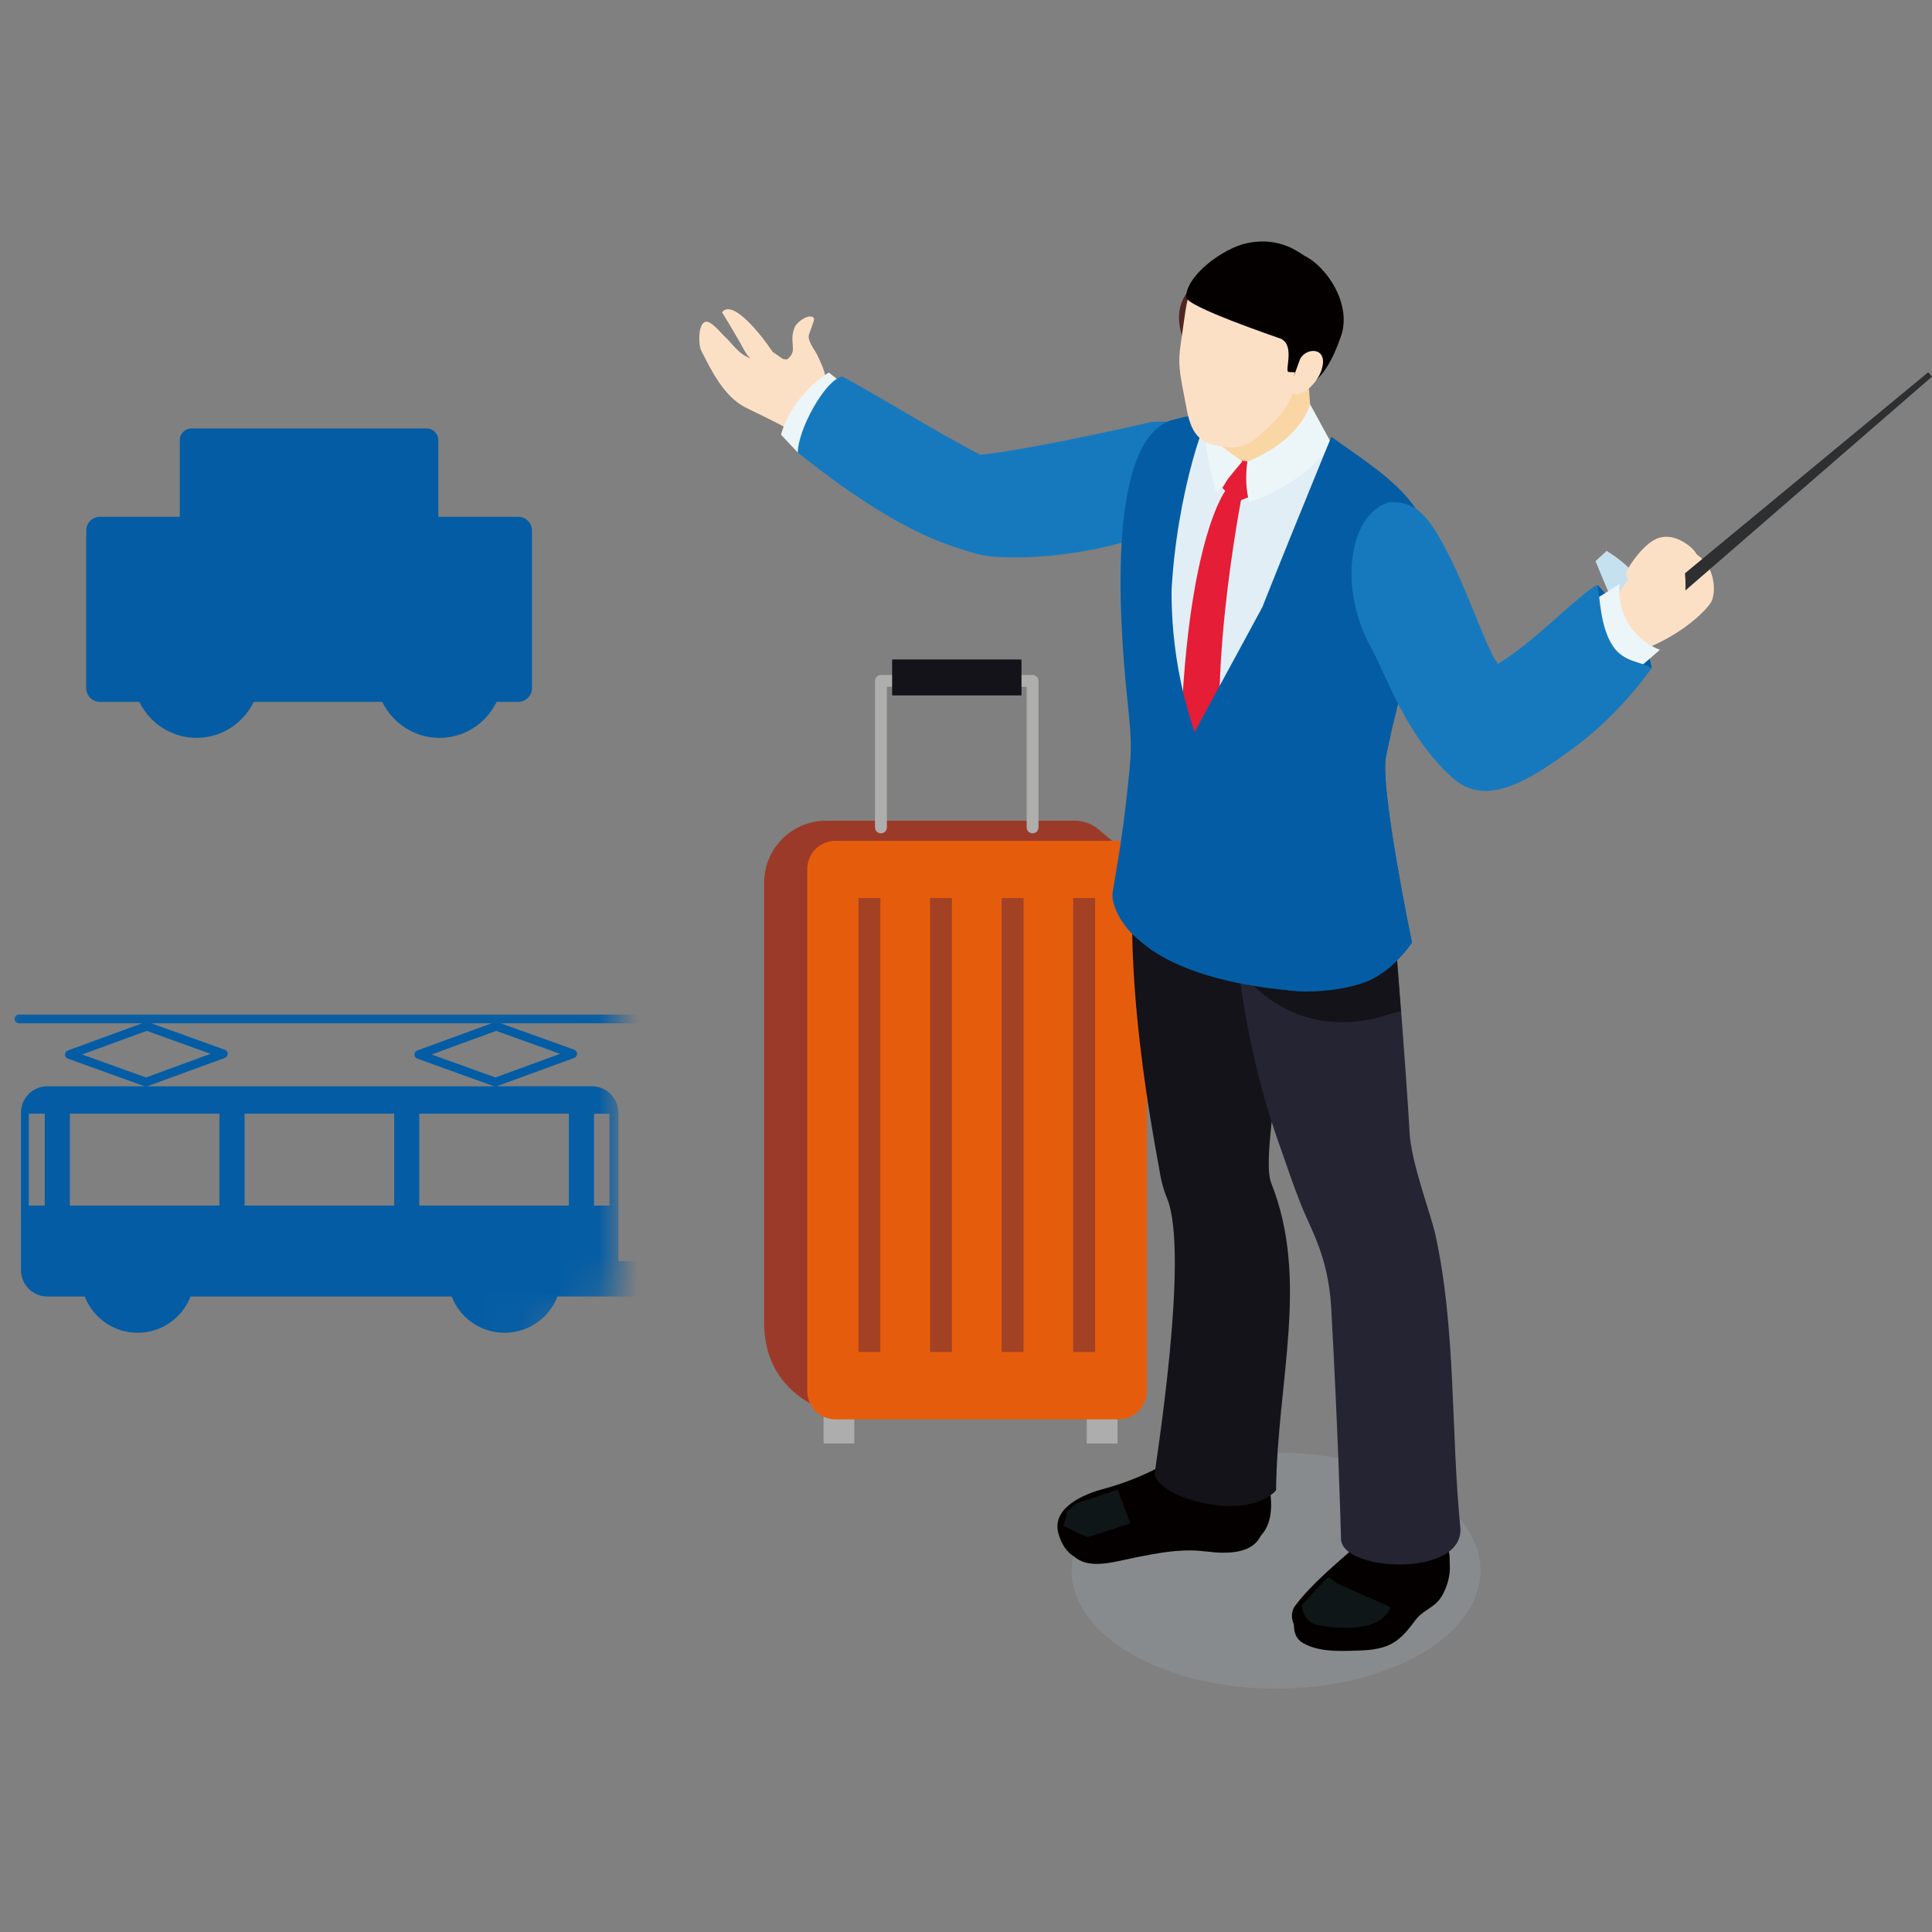
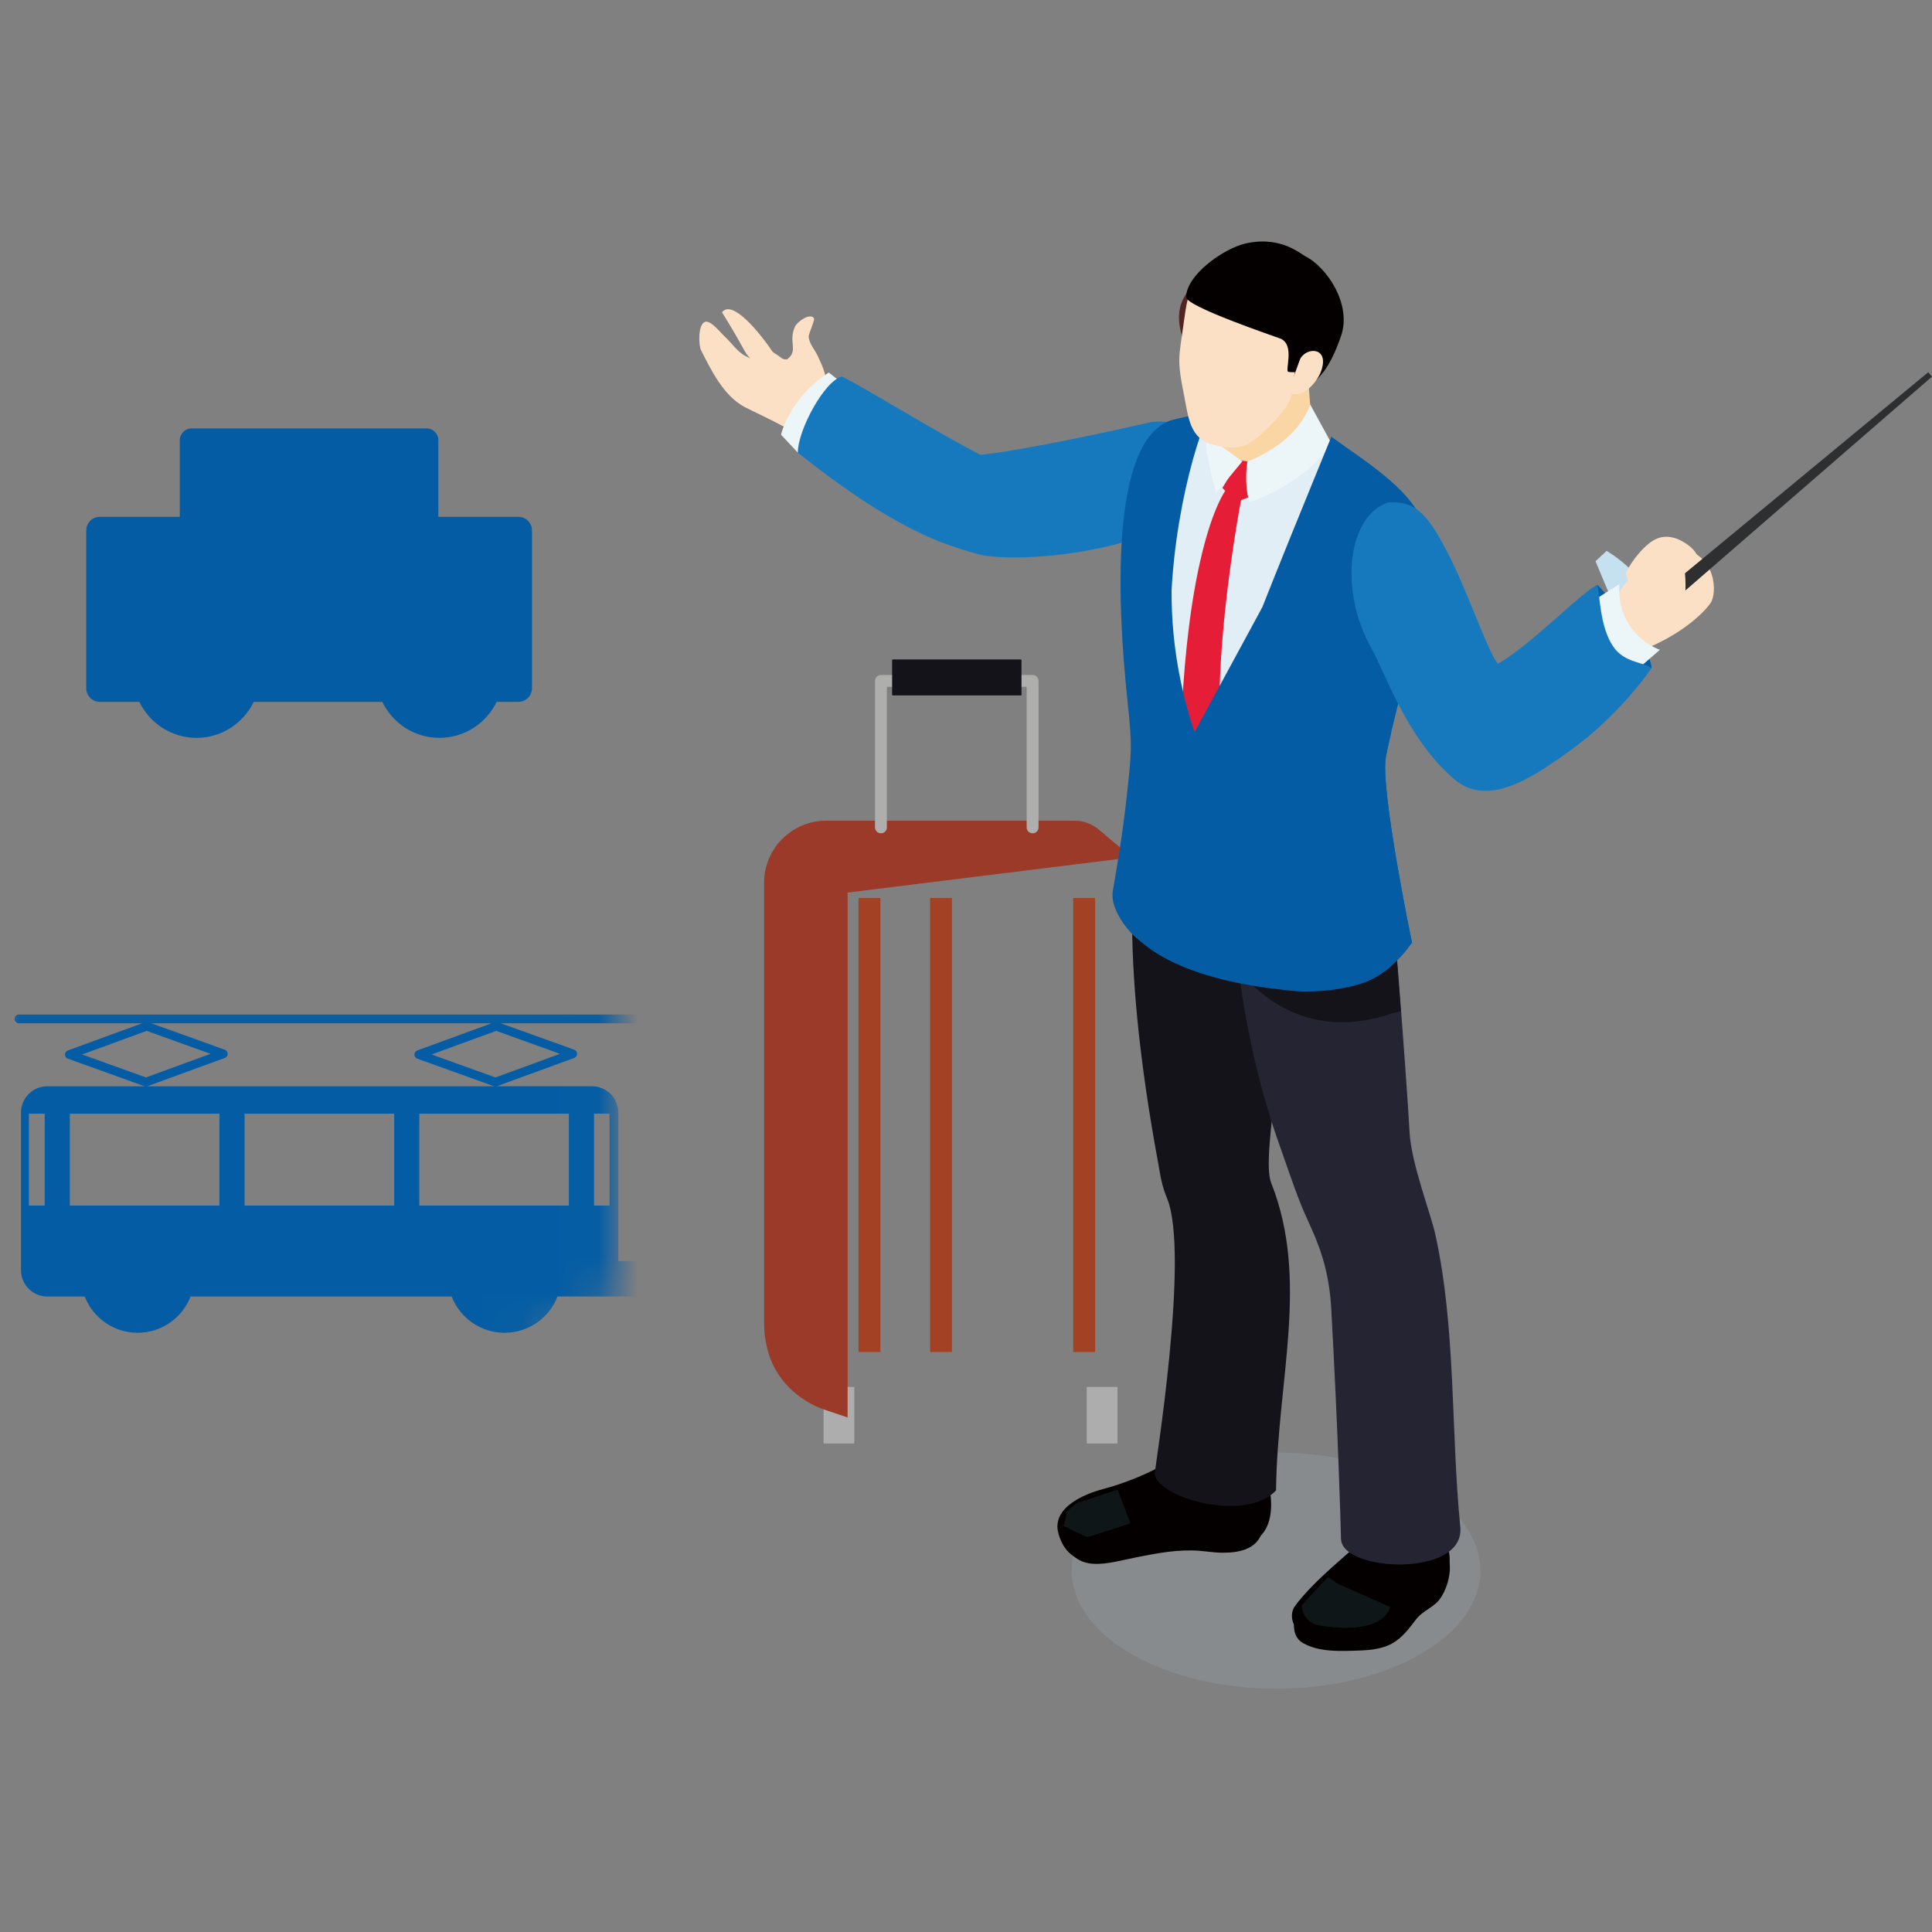
<svg xmlns="http://www.w3.org/2000/svg" width="50" height="50" viewBox="0 0 50 50" fill="none">
  <rect x="0" y="0" width="50" height="50" fill="#808080" stroke="none" />
  <path d="M41.58 14.258C41.58 14.258 42.948 15.056 42.522 15.797L41.881 15.934L41.292 14.523L41.58 14.257V14.258Z" fill="#ECF6F9" />
  <g style="mix-blend-mode:multiply" opacity="0.18">
    <path d="M41.58 14.258C41.58 14.258 42.948 15.056 42.522 15.797L41.881 15.934L41.292 14.523L41.58 14.257V14.258Z" fill="#1679BE" />
  </g>
  <path d="M13.414 13.375H11.344V11.39C11.344 11.225 11.209 11.088 11.043 11.088H4.955C4.79 11.088 4.653 11.224 4.653 11.39V13.375H2.584C2.39 13.375 2.231 13.534 2.231 13.729V17.81C2.231 18.005 2.39 18.164 2.584 18.164H3.605C3.874 18.714 4.433 19.096 5.086 19.096C5.74 19.096 6.299 18.714 6.568 18.164H9.892C10.161 18.714 10.72 19.096 11.373 19.096C12.027 19.096 12.586 18.714 12.854 18.164H13.414C13.609 18.164 13.768 18.005 13.768 17.81V13.729C13.768 13.534 13.609 13.375 13.414 13.375H13.414Z" fill="#045DA4" />
  <mask id="mask0_873_10683" style="mask-type:luminance" maskUnits="userSpaceOnUse" x="0" y="25" width="16" height="13">
    <path d="M10.504 37.042H0V25.294H15.998V33.101C15.998 33.381 15.851 33.639 15.611 33.782L11.04 36.506C11.04 36.802 10.8 37.041 10.504 37.041L10.504 37.042Z" fill="white" />
  </mask>
  <g mask="url(#mask0_873_10683)">
    <path d="M83.911 26.369C83.911 26.306 83.86 26.256 83.798 26.256H0.49C0.427 26.256 0.377 26.306 0.377 26.369C0.377 26.432 0.427 26.482 0.49 26.482H3.679L1.756 27.186C1.711 27.202 1.682 27.245 1.682 27.292C1.682 27.34 1.712 27.382 1.757 27.398L3.74 28.112C3.74 28.112 3.746 28.113 3.749 28.113H1.225C0.848 28.113 0.543 28.419 0.543 28.796V32.871C0.543 33.248 0.848 33.554 1.225 33.554H2.192C2.406 34.103 2.937 34.492 3.562 34.492C4.187 34.492 4.718 34.103 4.932 33.554H11.689C11.902 34.103 12.434 34.492 13.058 34.492C13.683 34.492 14.215 34.103 14.428 33.554H19.376C19.589 34.103 20.121 34.492 20.746 34.492C21.37 34.492 21.902 34.103 22.115 33.554H28.873C29.086 34.103 29.617 34.492 30.242 34.492C30.867 34.492 31.398 34.103 31.612 33.554H36.334C36.548 34.103 37.079 34.492 37.704 34.492C38.329 34.492 38.86 34.103 39.074 33.554H45.831C46.044 34.103 46.576 34.492 47.2 34.492C47.825 34.492 48.357 34.103 48.57 33.554H53.518C53.731 34.103 54.263 34.492 54.888 34.492C55.512 34.492 56.044 34.103 56.257 33.554H63.014C63.228 34.103 63.76 34.492 64.384 34.492C65.009 34.492 65.54 34.103 65.754 33.554H70.476C70.69 34.103 71.221 34.492 71.846 34.492C72.471 34.492 73.002 34.103 73.216 33.554H79.973C80.186 34.103 80.718 34.492 81.342 34.492C81.967 34.492 82.499 34.103 82.712 33.554H83.168C83.545 33.554 83.85 33.248 83.85 32.871V28.796C83.85 28.419 83.545 28.113 83.168 28.113H80.683C80.683 28.113 80.69 28.113 80.693 28.112L82.695 27.38C82.74 27.363 82.769 27.321 82.769 27.273C82.769 27.226 82.739 27.183 82.695 27.168L80.792 26.483H83.797C83.86 26.483 83.91 26.433 83.91 26.37L83.911 26.369ZM1.158 31.2H0.747V28.823H1.158V31.2ZM83.151 28.747H83.553V31.124H83.151V28.747ZM80.555 26.482L78.632 27.185C78.587 27.201 78.558 27.244 78.558 27.291C78.558 27.339 78.588 27.381 78.633 27.397L80.616 28.111C80.616 28.111 80.622 28.112 80.626 28.113H71.639C71.639 28.113 71.646 28.113 71.649 28.111L73.651 27.379C73.696 27.363 73.726 27.32 73.726 27.273C73.726 27.225 73.695 27.183 73.651 27.167L71.748 26.482H80.555V26.482ZM73.281 27.273L71.61 27.884L69.958 27.29L71.629 26.679L73.281 27.273ZM63.597 26.482L61.674 27.185C61.629 27.201 61.599 27.244 61.599 27.291C61.599 27.339 61.63 27.381 61.674 27.397L63.658 28.111C63.658 28.111 63.664 28.112 63.667 28.113H54.681C54.681 28.113 54.687 28.113 54.691 28.111L56.693 27.379C56.737 27.363 56.767 27.32 56.767 27.273C56.767 27.225 56.736 27.183 56.692 27.167L54.789 26.482H63.596L63.597 26.482ZM63.715 26.679L65.368 27.273L63.697 27.884L62.045 27.29L63.715 26.679ZM56.323 27.273L54.652 27.884L53 27.29L54.671 26.679L56.323 27.273ZM46.413 26.482L44.49 27.185C44.445 27.201 44.416 27.244 44.416 27.291C44.416 27.339 44.446 27.381 44.491 27.397L46.474 28.111C46.474 28.111 46.48 28.112 46.483 28.113H37.497C37.497 28.113 37.504 28.113 37.507 28.111L39.509 27.379C39.553 27.363 39.583 27.32 39.583 27.273C39.583 27.225 39.553 27.183 39.508 27.167L37.605 26.482H46.412L46.413 26.482ZM46.531 26.679L48.183 27.273L46.512 27.884L44.86 27.29L46.531 26.679ZM39.138 27.273L37.468 27.884L35.816 27.29L37.486 26.679L39.138 27.273ZM29.681 26.482L27.758 27.185C27.713 27.201 27.684 27.244 27.684 27.291C27.684 27.339 27.714 27.381 27.759 27.397L29.742 28.111C29.742 28.111 29.748 28.112 29.752 28.113H20.765C20.765 28.113 20.772 28.113 20.775 28.111L22.777 27.379C22.822 27.363 22.852 27.32 22.852 27.273C22.852 27.225 22.821 27.183 22.777 27.167L20.874 26.482H29.681V26.482ZM29.799 26.679L31.451 27.273L29.78 27.884L28.128 27.29L29.799 26.679ZM22.406 27.273L20.736 27.884L19.084 27.29L20.754 26.679L22.406 27.273ZM2.126 27.29L3.797 26.679L5.449 27.273L3.778 27.884L2.126 27.29ZM5.679 31.2H1.808V28.823H5.679V31.2ZM3.807 28.113C3.807 28.113 3.813 28.113 3.817 28.111L5.819 27.379C5.863 27.363 5.893 27.32 5.893 27.273C5.893 27.225 5.862 27.183 5.818 27.167L3.915 26.482H12.722L10.799 27.186C10.754 27.202 10.725 27.245 10.725 27.292C10.725 27.34 10.755 27.382 10.8 27.398L12.783 28.112C12.783 28.112 12.789 28.113 12.793 28.113H3.807V28.113ZM12.841 26.679L14.493 27.273L12.822 27.884L11.17 27.29L12.841 26.679ZM10.201 31.2H6.33V28.823H10.201V31.2ZM14.722 31.2H10.851V28.823H14.722V31.2ZM15.775 31.2H15.373V28.823H15.775V31.2ZM17.374 28.794V32.637H16.002V28.794C16.002 28.418 15.696 28.112 15.319 28.112H12.85C12.85 28.112 12.857 28.112 12.86 28.111L14.862 27.379C14.906 27.362 14.936 27.32 14.936 27.272C14.936 27.224 14.906 27.182 14.861 27.166L12.958 26.482H20.635L18.712 27.185C18.667 27.201 18.638 27.244 18.638 27.291C18.638 27.339 18.668 27.381 18.713 27.397L20.696 28.111C20.696 28.111 20.702 28.112 20.705 28.113H18.055C17.678 28.113 17.373 28.418 17.373 28.795L17.374 28.794ZM18.104 31.197H17.693V28.82H18.104V31.197ZM22.625 31.197H18.754V28.82H22.625V31.197ZM27.147 31.197H23.276V28.82H27.147V31.197ZM31.669 31.197H27.798V28.82H31.669V31.197ZM32.721 31.197H32.319V28.82H32.721V31.197ZM34.876 31.197H34.465V28.82H34.876V31.197ZM34.337 28.794V32.637H32.964V28.794C32.964 28.418 32.659 28.112 32.282 28.112H29.808C29.808 28.112 29.815 28.112 29.819 28.111L31.82 27.379C31.865 27.362 31.894 27.32 31.894 27.272C31.894 27.224 31.864 27.182 31.819 27.166L29.916 26.482H37.367L35.444 27.185C35.399 27.201 35.37 27.244 35.37 27.291C35.37 27.339 35.4 27.381 35.445 27.397L37.428 28.111C37.428 28.111 37.434 28.112 37.437 28.113H35.017C34.64 28.113 34.334 28.418 34.334 28.795L34.337 28.794ZM39.397 31.197H35.526V28.82H39.397V31.197ZM43.919 31.197H40.048V28.82H43.919V31.197ZM48.44 31.197H44.569V28.82H48.44V31.197ZM49.493 31.197H49.09V28.82H49.493V31.197ZM52.035 31.197H51.624V28.82H52.035V31.197ZM51.429 28.794V32.637H49.796V28.794C49.796 28.418 49.491 28.112 49.114 28.112H46.541C46.541 28.112 46.548 28.112 46.551 28.111L48.553 27.379C48.597 27.362 48.627 27.32 48.627 27.272C48.627 27.224 48.597 27.182 48.552 27.166L46.649 26.482H54.552L52.629 27.185C52.584 27.201 52.555 27.244 52.555 27.291C52.555 27.339 52.585 27.381 52.63 27.397L54.613 28.111C54.613 28.111 54.619 28.112 54.623 28.113H52.11C51.733 28.113 51.428 28.418 51.428 28.795L51.429 28.794ZM56.556 31.197H52.685V28.82H56.556V31.197ZM61.078 31.197H57.207V28.82H61.078V31.197ZM65.6 31.197H61.728V28.82H65.6V31.197ZM66.652 31.197H66.249V28.82H66.652V31.197ZM68.937 31.123H68.526V28.747H68.937V31.123ZM68.261 28.794V32.637H66.888V28.794C66.888 28.418 66.583 28.112 66.206 28.112H63.725C63.725 28.112 63.731 28.112 63.735 28.111L65.736 27.379C65.781 27.362 65.811 27.32 65.811 27.272C65.811 27.224 65.78 27.182 65.736 27.166L63.833 26.482H71.51L69.587 27.185C69.542 27.201 69.512 27.244 69.512 27.291C69.512 27.339 69.543 27.381 69.587 27.397L71.571 28.111C71.571 28.111 71.576 28.112 71.58 28.113H68.942C68.565 28.113 68.26 28.418 68.26 28.795L68.261 28.794ZM73.458 31.123H69.587V28.747H73.458V31.123ZM77.979 31.123H74.108V28.747H77.979V31.123ZM82.501 28.747V31.124H78.63V28.747H82.501ZM82.325 27.273L80.654 27.884L79.002 27.29L80.673 26.679L82.325 27.273Z" fill="#045DA4" />
  </g>
  <g style="mix-blend-mode:multiply" opacity="0.2">
    <path d="M36.764 38.489C38.831 39.68 38.831 41.615 36.764 42.806C34.698 44.001 31.349 44.001 29.284 42.806C27.217 41.615 27.217 39.68 29.284 38.489C31.349 37.294 34.698 37.294 36.764 38.489Z" fill="#A8B7C9" />
  </g>
  <path d="M32.373 38.288C32.749 38.96 33.049 40.087 31.847 40.177C31.525 40.199 31.371 40.164 31.052 40.136C30.509 40.09 29.967 40.193 29.437 40.297C28.679 40.446 27.803 40.78 27.523 39.796C27.332 39.13 27.84 38.987 28.346 38.855C29.025 38.676 29.828 38.561 30.373 38.081L32.373 38.288Z" fill="#040000" />
  <path d="M32.583 37.739C32.958 38.415 33.218 39.913 32.016 39.999C31.695 40.023 31.37 39.897 31.052 39.87C30.509 39.822 29.878 40.183 29.347 40.287C28.589 40.438 27.674 40.675 27.394 39.693C27.202 39.025 28.047 38.668 28.551 38.536C29.231 38.355 30.156 37.977 30.702 37.498L32.582 37.739H32.583Z" fill="#040000" />
  <path d="M33.522 41.789C33.666 41.135 34.282 41.236 34.676 40.879C35.253 40.356 35.402 38.967 36.444 39.02C37.009 39.05 37.424 39.943 37.511 40.428C37.565 40.728 37.432 41.187 37.229 41.425C37.06 41.62 36.805 41.7 36.645 41.912C36.47 42.143 36.285 42.393 36.024 42.535C35.711 42.706 35.344 42.711 34.996 42.722C34.568 42.733 34.121 42.739 33.733 42.529C33.457 42.378 33.459 42.064 33.522 41.788V41.789Z" fill="#040000" />
  <path d="M33.515 41.562C33.947 40.98 34.65 40.412 35.044 40.057C35.585 37.959 37.178 38.474 37.505 40.202C37.561 40.5 37.426 40.96 37.222 41.196C37.036 41.417 36.764 41.445 36.61 41.741C36.508 41.94 36.517 42.13 36.316 42.264C36.024 42.461 35.663 42.487 35.322 42.487C34.783 42.489 34.223 42.571 33.727 42.302C33.452 42.151 33.348 41.788 33.515 41.562Z" fill="#040000" />
  <path d="M34.381 40.817C34.316 40.849 33.686 41.546 33.686 41.546C33.686 41.546 33.702 41.995 34.153 42.068C35.859 42.34 35.979 41.589 35.979 41.589L34.609 40.981L34.381 40.817V40.817Z" fill="#0F1618" />
  <path d="M27.601 39.197L27.524 39.491C27.524 39.491 28.101 39.775 28.143 39.775C28.187 39.775 29.253 39.425 29.253 39.425L28.926 38.554L27.861 38.904L27.59 39.134L27.601 39.198V39.197Z" fill="#0F1618" />
  <path d="M41.342 15.138C41.342 15.138 42.648 16.492 42.745 17.293L40.715 17.643L40.922 15.759L41.342 15.139V15.138Z" fill="#1679BE" />
  <path d="M41.342 15.138C41.342 15.138 42.648 16.492 42.745 17.293L40.715 17.643L40.922 15.759L41.342 15.139V15.138Z" fill="#045DA4" />
  <path d="M44.269 15.608C43.976 16.019 43.207 16.598 42.329 16.878L41.75 15.585C42.362 14.458 43.213 14.156 43.415 14.18C44.43 14.3 44.45 15.354 44.268 15.608H44.269Z" fill="#FBE0C5" />
  <path d="M44.273 15.05C44.019 14.804 44.047 14.398 43.743 14.149C43.498 13.949 43.185 13.815 42.88 13.94C42.583 14.06 42.207 14.533 42.078 14.827C42.118 15.12 42.356 15.284 42.454 15.485L44.273 15.05Z" fill="#FBE0C5" />
  <path d="M43.035 15.309L49.903 9.633L50 9.747L43.267 15.585L43.035 15.309Z" fill="#2E2F30" />
  <path d="M43.591 15.874C43.575 15.633 43.793 14.274 43.25 14.377C42.534 14.511 42.509 16.447 43.341 16.09L43.591 15.874Z" fill="#FBE0C5" />
  <path d="M22.094 35.893H21.328C21.32 35.893 21.314 35.9 21.314 35.907V37.343C21.314 37.351 21.32 37.358 21.328 37.358H22.094C22.102 37.358 22.109 37.351 22.109 37.343V35.907C22.109 35.9 22.102 35.893 22.094 35.893Z" fill="#AEADAD" />
  <path d="M28.905 35.893H28.14C28.132 35.893 28.125 35.9 28.125 35.907V37.343C28.125 37.351 28.132 37.358 28.14 37.358H28.905C28.913 37.358 28.92 37.351 28.92 37.343V35.907C28.92 35.9 28.913 35.893 28.905 35.893Z" fill="#AEADAD" />
  <path d="M29.291 22.189L28.407 21.444C28.235 21.311 28.026 21.24 27.809 21.24H21.381C20.494 21.24 19.775 21.959 19.775 22.846V34.281C19.775 34.483 19.807 34.713 19.867 34.944C20.058 35.678 20.64 36.248 21.359 36.49L21.936 36.684V23.1L29.291 22.189L29.291 22.189Z" fill="#9C3A2A" />
-   <path d="M21.622 21.761H28.949C29.353 21.761 29.681 22.089 29.681 22.493V36.003C29.681 36.406 29.354 36.733 28.952 36.733H21.622C21.219 36.733 20.892 36.406 20.892 36.003V22.491C20.892 22.088 21.219 21.761 21.622 21.761V21.761Z" fill="#E65C0D" />
  <path d="M26.723 21.566C26.638 21.566 26.57 21.498 26.57 21.413V17.775H22.952V21.413C22.952 21.498 22.884 21.566 22.799 21.566C22.714 21.566 22.645 21.498 22.645 21.413V17.622C22.645 17.537 22.714 17.468 22.799 17.468H26.723C26.808 17.468 26.877 17.537 26.877 17.622V21.413C26.877 21.498 26.808 21.566 26.723 21.566Z" fill="#AEAEAD" />
  <path d="M26.419 17.067H23.104C23.095 17.067 23.088 17.075 23.088 17.084V17.982C23.088 17.991 23.095 17.998 23.104 17.998H26.419C26.428 17.998 26.436 17.991 26.436 17.982V17.084C26.436 17.075 26.428 17.067 26.419 17.067Z" fill="#131319" />
  <g style="mix-blend-mode:multiply">
    <path d="M22.784 23.241H22.218V34.99H22.784V23.241Z" fill="#A24124" />
  </g>
  <g style="mix-blend-mode:multiply">
    <path d="M28.341 23.241H27.775V34.99H28.341V23.241Z" fill="#A24124" />
  </g>
  <g style="mix-blend-mode:multiply">
    <path d="M24.636 23.241H24.07V34.99H24.636V23.241Z" fill="#A24124" />
  </g>
  <g style="mix-blend-mode:multiply">
-     <path d="M26.489 23.241H25.923V34.99H26.489V23.241Z" fill="#A24124" />
-   </g>
+     </g>
  <path d="M19.27 10.533C19.436 10.623 19.925 10.839 20.403 11.106C21.712 11.837 21.277 10.016 21.277 10.016C21.473 9.798 21.273 9.469 21.173 9.235C21.101 9.062 20.947 8.914 20.927 8.713C20.921 8.655 21.093 8.28 21.066 8.238C20.97 8.089 20.641 8.317 20.578 8.447C20.391 8.838 20.666 9.066 20.388 9.286C20.347 9.316 20.266 9.3 20.227 9.266C20.07 9.151 20.021 9.131 19.995 9.103C19.687 8.645 18.954 7.727 18.686 8.083C18.887 8.407 19.093 8.755 19.276 9.091C19.387 9.29 19.515 9.322 19.299 9.216C19.085 9.11 18.928 8.867 18.753 8.707C18.665 8.628 18.395 8.28 18.249 8.329C18.062 8.391 18.076 8.927 18.143 9.064C18.405 9.579 18.718 10.234 19.269 10.533H19.27Z" fill="#FBE0C5" />
  <path d="M20.648 11.714L20.213 11.25C20.213 11.25 20.42 10.315 21.448 9.64L22.177 10.217L20.648 11.714Z" fill="#ECF6F9" />
  <path d="M20.648 11.714C20.646 11.125 21.346 9.845 21.79 9.744C22.38 10.031 24.32 11.237 25.375 11.77C26.428 11.668 28.97 11.116 29.806 10.919C31.033 10.83 30.997 11.474 31.17 12.169C31.585 13.827 27.477 14.612 25.542 14.389C25.292 14.361 24.529 14.109 24.168 13.956C22.811 13.38 21.503 12.395 20.648 11.714Z" fill="#1679BE" />
  <path d="M30.019 18.692C30.019 20.62 29.998 18.201 29.457 21.552C28.915 24.902 29.93 29.795 30.013 30.322C30.048 30.545 30.104 30.771 30.201 31.006C30.803 32.447 29.875 38.064 29.883 38.154C29.988 38.777 32.259 39.412 33.024 38.57C33.058 35.703 33.893 33.121 32.898 30.613C32.606 29.881 33.445 26.438 33.169 24.526C32.73 21.474 31.494 20.046 31.465 20.046L30.019 18.691V18.692Z" fill="#131319" />
  <path d="M30.37 11.239C30.429 11.231 30.886 13.362 30.914 13.788C31.002 15.035 31.372 16.718 31.078 17.945C30.904 18.665 30.027 19.142 30.027 18.283C30.026 16.551 29.328 14.911 29.282 13.185C29.268 12.728 29.422 11.372 30.37 11.239Z" fill="#F4AC86" />
  <path d="M30.391 21.75C30.643 23.777 31.959 24.069 31.959 24.069C31.959 24.069 32.081 26.674 33.066 29.5C33.596 31.021 33.639 31.133 33.934 31.78C34.245 32.464 34.408 33.09 34.452 33.859C34.632 37.126 34.693 39.347 34.705 39.83C34.73 40.685 37.929 40.835 37.792 39.513C37.547 37.085 37.687 34.368 37.141 31.925C37.026 31.407 36.517 30.085 36.479 29.297C36.42 28.105 35.973 22.296 35.924 22.297L30.391 21.75V21.75Z" fill="#252433" />
  <path d="M30.983 21.806L30.391 21.75C30.522 22.791 30.931 23.376 31.301 23.696C31.092 23.102 30.982 22.456 30.983 21.806Z" fill="#131319" />
  <path d="M35.974 26.243C36.065 26.219 36.158 26.192 36.253 26.17C36.111 24.263 35.952 22.295 35.924 22.296L30.983 21.805C30.982 22.456 31.091 23.101 31.301 23.696C31.649 23.998 31.959 24.069 31.959 24.069C31.959 24.069 31.977 24.453 32.048 25.079C32.925 26.202 34.296 26.803 35.974 26.243Z" fill="#131319" />
  <path d="M29.827 18.191C29.928 18.538 29.457 20.99 29.457 21.669C29.457 22.652 35.161 24.618 35.665 22.193C34.574 18.191 37.705 15.323 36.763 13.461C36.763 13.461 35.133 11.721 33.529 11.142C32.7 10.842 30.403 11.131 30.329 11.154C30.329 11.154 28.103 12.288 29.828 18.191H29.827Z" fill="#E1EEF6" />
  <path d="M31.276 11.123C31.455 11.104 31.557 11.098 31.699 10.905C31.721 10.85 31.767 10.685 31.818 10.477C31.818 10.477 31.818 10.477 31.82 10.476L31.818 10.477C31.916 10.082 32.037 9.533 32.055 9.273L33.852 9.193C33.852 10.599 34.002 10.915 34.002 11.374C34.011 12.046 32.771 12.215 32.345 12.14C31.635 12.019 31.281 11.329 31.276 11.123V11.123Z" fill="#F9D6A4" />
  <g style="mix-blend-mode:multiply">
    <path d="M33.136 12.643L32.252 13.163L32.054 12.42L31.548 12.979L31.413 12.42L32.039 11.887L32.193 12L32.551 11.887L33.136 12.643Z" fill="#E1EEF6" />
  </g>
  <path d="M32.473 11.945C32.427 11.967 32.073 11.911 32.073 11.911L31.636 12.627L31.983 12.999L32.586 12.758L32.473 11.945H32.473Z" fill="#E51D36" />
  <path d="M32.151 12.768C32.151 12.768 31.067 18.208 31.824 20.833C31.909 21.128 31.009 21.933 31.009 21.933C31.009 21.933 30.697 21.565 30.533 20.789C30.508 14.266 31.715 12.696 31.715 12.696L32.151 12.768Z" fill="#E51D36" />
-   <path d="M32.151 11.941L31.477 12.755C31.477 12.755 31.298 12.149 31.224 11.634C31.151 11.12 31.568 11.517 31.568 11.517L32.151 11.941Z" fill="#ECF6F9" />
+   <path d="M32.151 11.941L31.477 12.755C31.477 12.755 31.298 12.149 31.224 11.634C31.151 11.12 31.568 11.517 31.568 11.517L32.151 11.941" fill="#ECF6F9" />
  <path d="M33.909 10.469L34.455 11.469C34.455 11.469 33.922 12.434 32.334 12.999C32.185 12.492 32.282 11.945 32.282 11.945C32.282 11.945 33.544 11.504 33.909 10.47V10.469Z" fill="#ECF6F9" />
  <path d="M31.216 10.883C30.812 11.787 30.034 14.775 30.392 17.471C30.752 20.167 30.53 23.662 30.209 24.329C29.88 25.011 28.686 23.743 28.797 23.075C28.916 22.372 29.055 21.598 29.172 20.498C29.282 19.471 29.306 19.332 29.184 18.186C28.912 15.639 28.719 11.453 30.285 10.884C31.264 10.609 31.626 10.738 31.626 10.738L31.216 10.884V10.883Z" fill="#045DA4" />
  <path d="M35.866 19.599C35.721 20.446 36.542 24.394 36.542 24.394C36.542 24.394 36.497 24.461 36.415 24.564C36.403 24.579 36.39 24.596 36.375 24.613C36.282 24.726 36.153 24.865 35.999 25.003C35.976 25.021 35.953 25.041 35.927 25.062V25.064C35.901 25.084 35.875 25.108 35.849 25.126C35.723 25.222 35.583 25.311 35.435 25.376C34.793 25.66 33.238 25.855 32.463 25.334C31.689 24.812 31.344 19.28 31.899 17.721C32.453 16.158 34.456 11.303 34.456 11.303C35.207 11.862 36.515 12.623 36.849 13.579C37.038 14.121 36.971 14.694 36.835 15.257C36.729 15.696 36.584 16.133 36.489 16.547C36.32 17.277 36.137 18.01 36.012 18.749C36 18.816 35.995 18.904 35.993 19.01C35.932 19.269 35.887 19.475 35.866 19.599Z" fill="#045DA4" />
  <path d="M36.542 24.395C36.542 24.395 36.496 24.462 36.414 24.564C36.402 24.58 36.389 24.597 36.374 24.614C36.282 24.727 36.152 24.866 35.998 25.004C35.975 25.022 35.952 25.042 35.926 25.063V25.065C35.901 25.085 35.874 25.108 35.848 25.127C34.839 23.227 34.545 18.573 34.64 18.482C35.192 17.963 35.118 17.615 35.636 17.064C35.93 16.751 36.472 15.84 36.834 15.257C36.909 15.133 36.978 15.028 37.034 14.943C36.969 15.167 36.289 17.735 35.991 19.01C35.931 19.269 35.885 19.475 35.864 19.599C35.72 20.446 36.541 24.394 36.541 24.394L36.542 24.395Z" fill="#045DA4" />
  <path d="M32.486 6.768L33.197 6.618C33.214 6.547 32.986 6.373 32.982 6.295C33.029 6.301 33.341 6.336 33.762 6.621C34.344 6.907 34.991 7.884 34.705 8.698C34.434 9.469 33.97 10.545 32.444 10.078C32.288 10.03 31.721 10.208 31.543 10.072L32.486 6.768Z" fill="#040000" />
  <path d="M30.876 9.364C30.491 8.627 30.226 7.834 31.075 7.233L32.443 6.847L31.519 10.079C31.251 9.873 30.997 9.6 30.876 9.365V9.364Z" fill="#522422" />
  <path d="M33.454 9.896C33.42 10.045 33.6 10.307 32.853 11.033C32.302 11.572 32.093 11.672 31.402 11.511C30.792 11.368 30.754 10.787 30.651 10.271C30.446 9.253 30.511 9.283 30.651 8.239C30.794 7.17 31.075 6.49 32.517 6.866C33.958 7.245 33.743 8.638 33.454 9.894L33.454 9.896Z" fill="#FBE0C5" />
  <path d="M32.226 6.304C33.481 6.005 34.487 6.977 34.479 8.326C34.476 8.832 34.219 9.721 33.349 9.626C33.233 9.616 33.524 8.953 33.152 8.768C33.002 8.711 30.697 7.933 30.697 7.69C30.697 7.129 31.645 6.441 32.226 6.304Z" fill="#040000" />
  <path d="M34.188 9.613C34.087 9.89 33.67 10.391 33.341 10.129L33.645 9.297C33.804 8.971 34.421 8.971 34.188 9.613Z" fill="#FBE0C5" />
  <path d="M42.485 17.227L42.958 16.817C42.824 16.766 42.441 16.6 42.169 16.181C41.867 15.717 41.9 15.249 41.914 15.114L41.141 15.603C40.955 15.989 40.989 16.443 41.23 16.784C41.505 17.172 42.007 17.351 42.484 17.228L42.485 17.227Z" fill="#ECF6F9" />
  <path d="M35.498 16.786C34.63 15.257 34.893 13.311 35.944 13C36.683 12.962 36.999 13.366 37.569 14.513C38.025 15.434 38.543 16.958 38.769 17.177C39.656 16.666 40.927 15.322 41.342 15.137C41.408 15.439 41.408 16.234 41.75 16.733C42.041 17.157 42.512 17.122 42.744 17.292C41.96 18.382 41.133 19.074 40.545 19.49C39.765 20.043 38.795 20.711 37.978 20.379C37.828 20.318 37.719 20.239 37.585 20.121C36.391 19.072 35.834 17.38 35.497 16.786H35.498Z" fill="#1679BE" />
  <path d="M30.32 15.277C30.317 15.955 30.373 16.769 30.565 17.671C30.664 18.139 30.786 18.565 30.915 18.948C31.498 17.874 32.081 16.799 32.663 15.725L34.003 16.657L34.182 20.275L33.844 25.66C33.844 25.66 30.887 25.588 29.506 24.352L29.814 15.444L30.321 15.277H30.32Z" fill="#045DA4" />
  <g style="mix-blend-mode:multiply" opacity="0.18">
    <path d="M38.77 17.177C39.054 17.236 37.095 17.749 37.035 18.329C37.035 18.329 36.523 16.711 38.77 17.177Z" fill="#1679BE" />
  </g>
</svg>